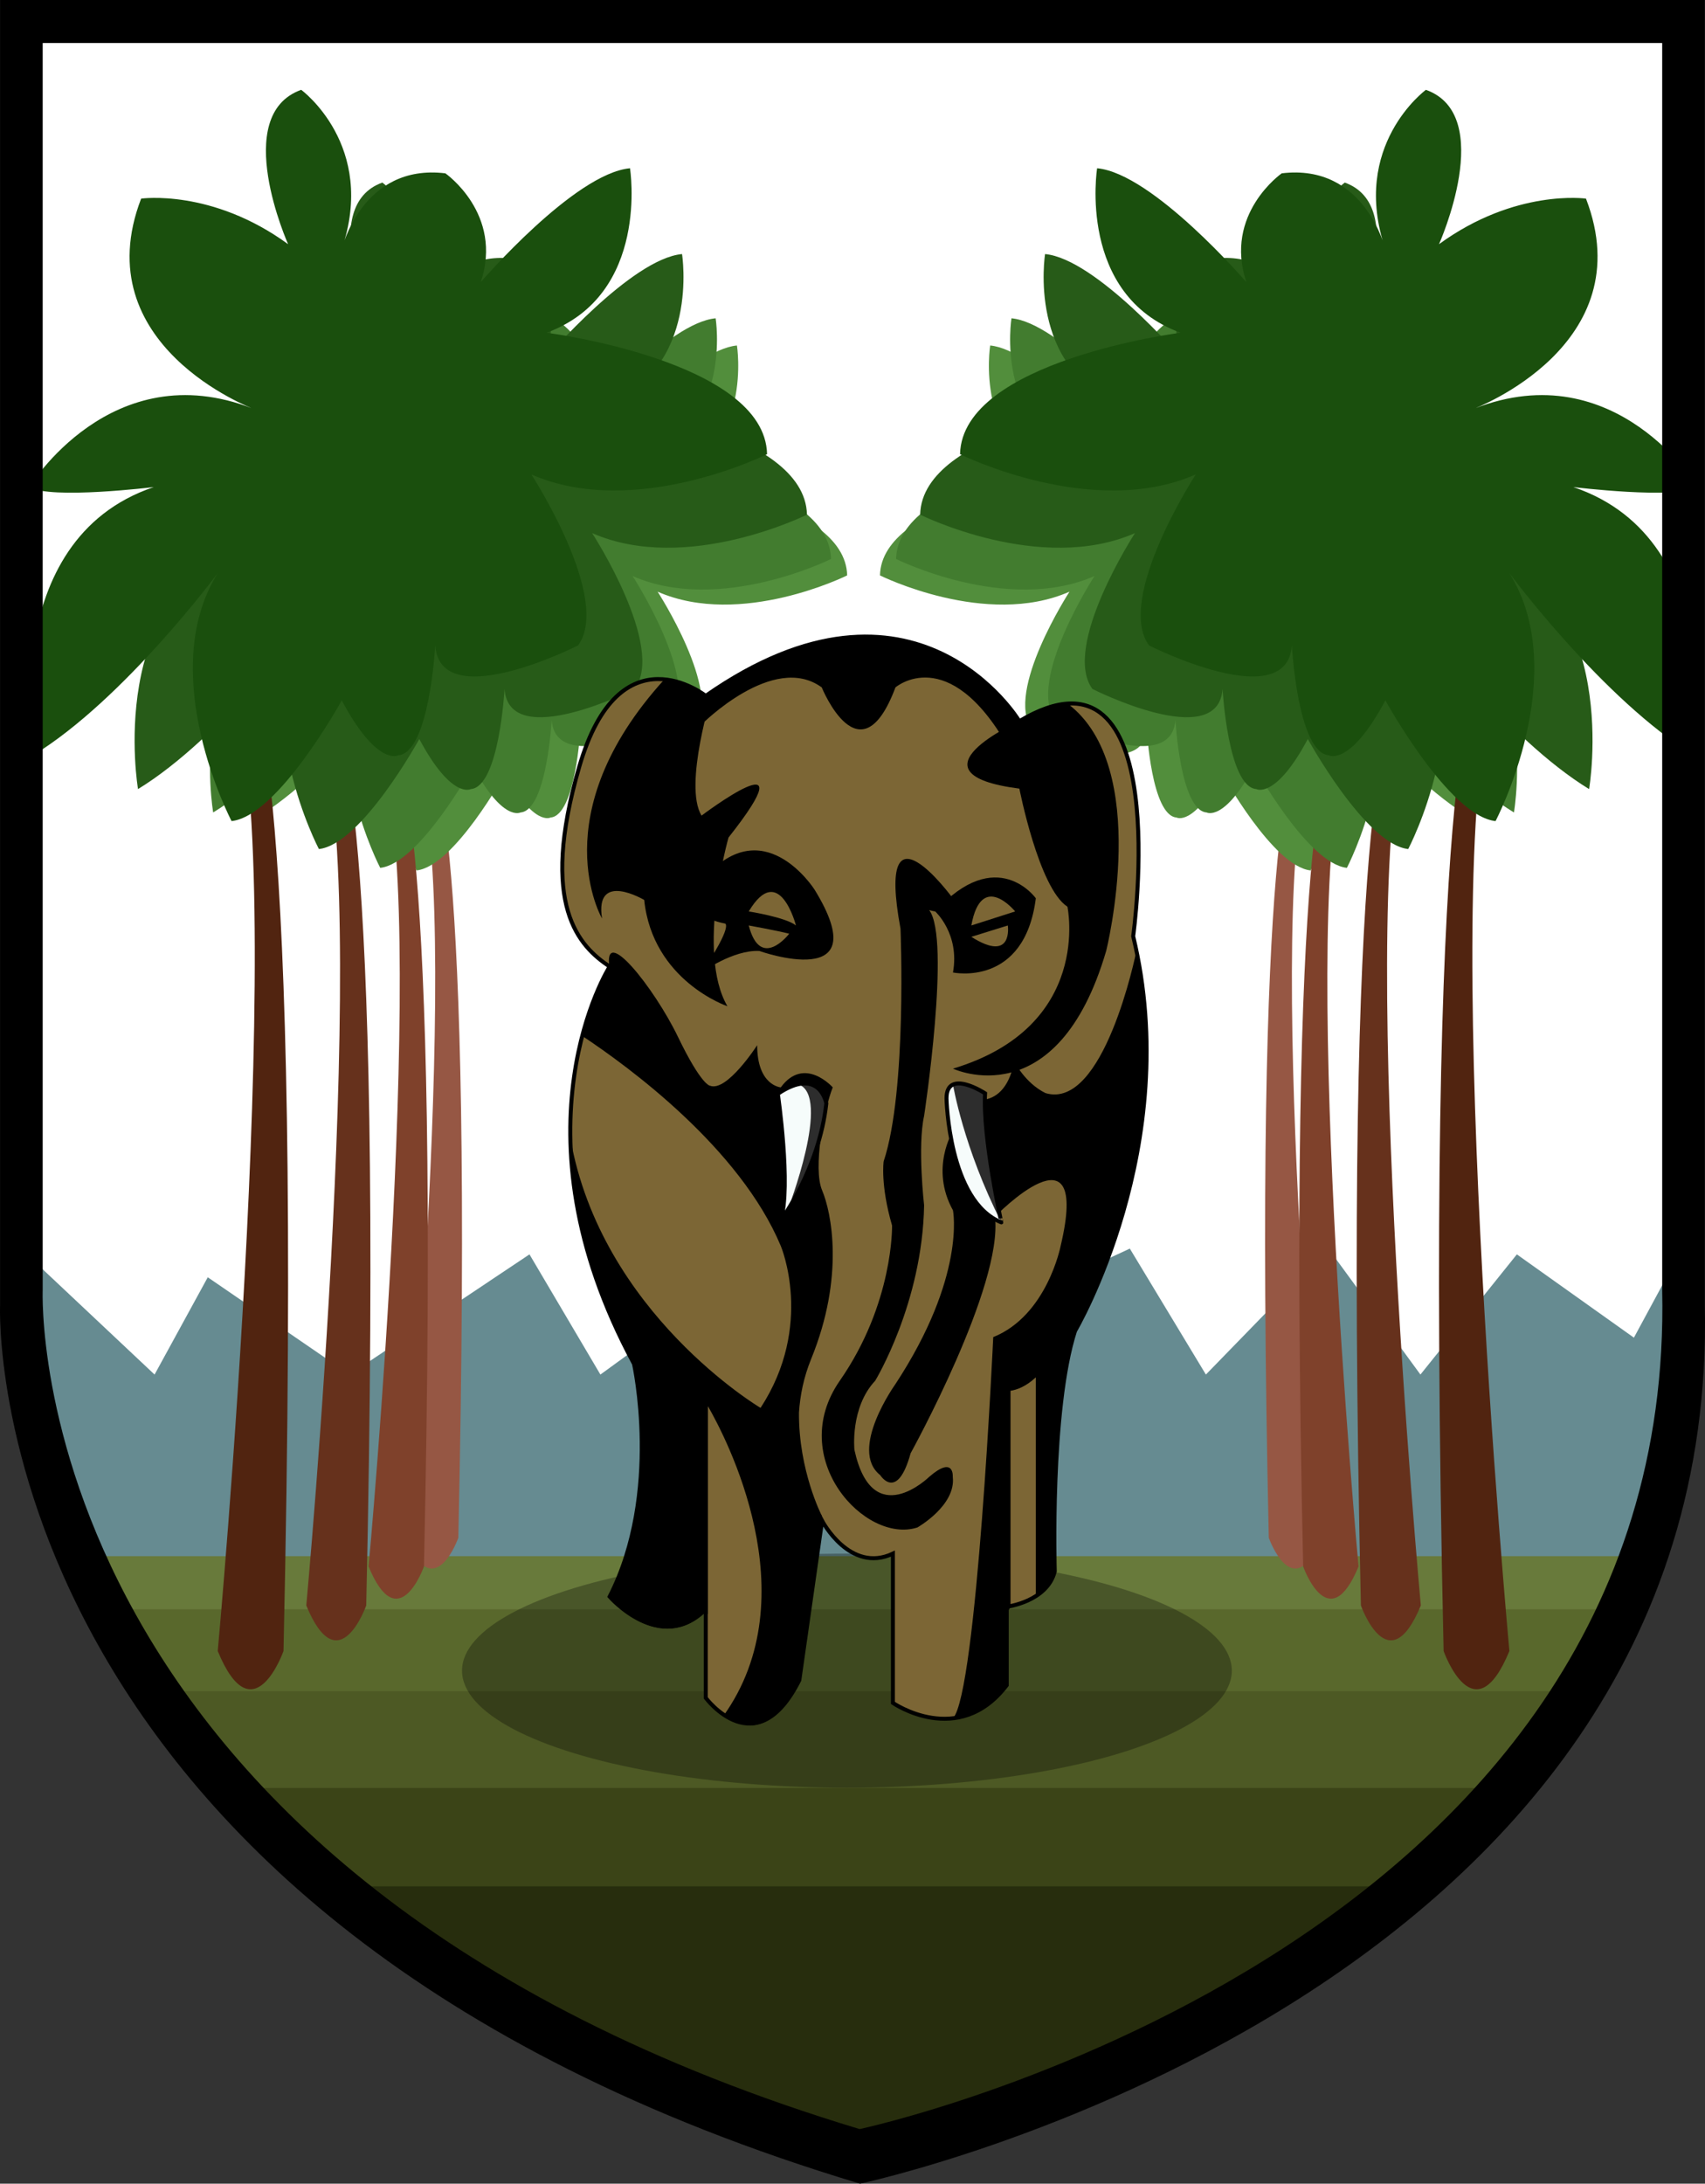
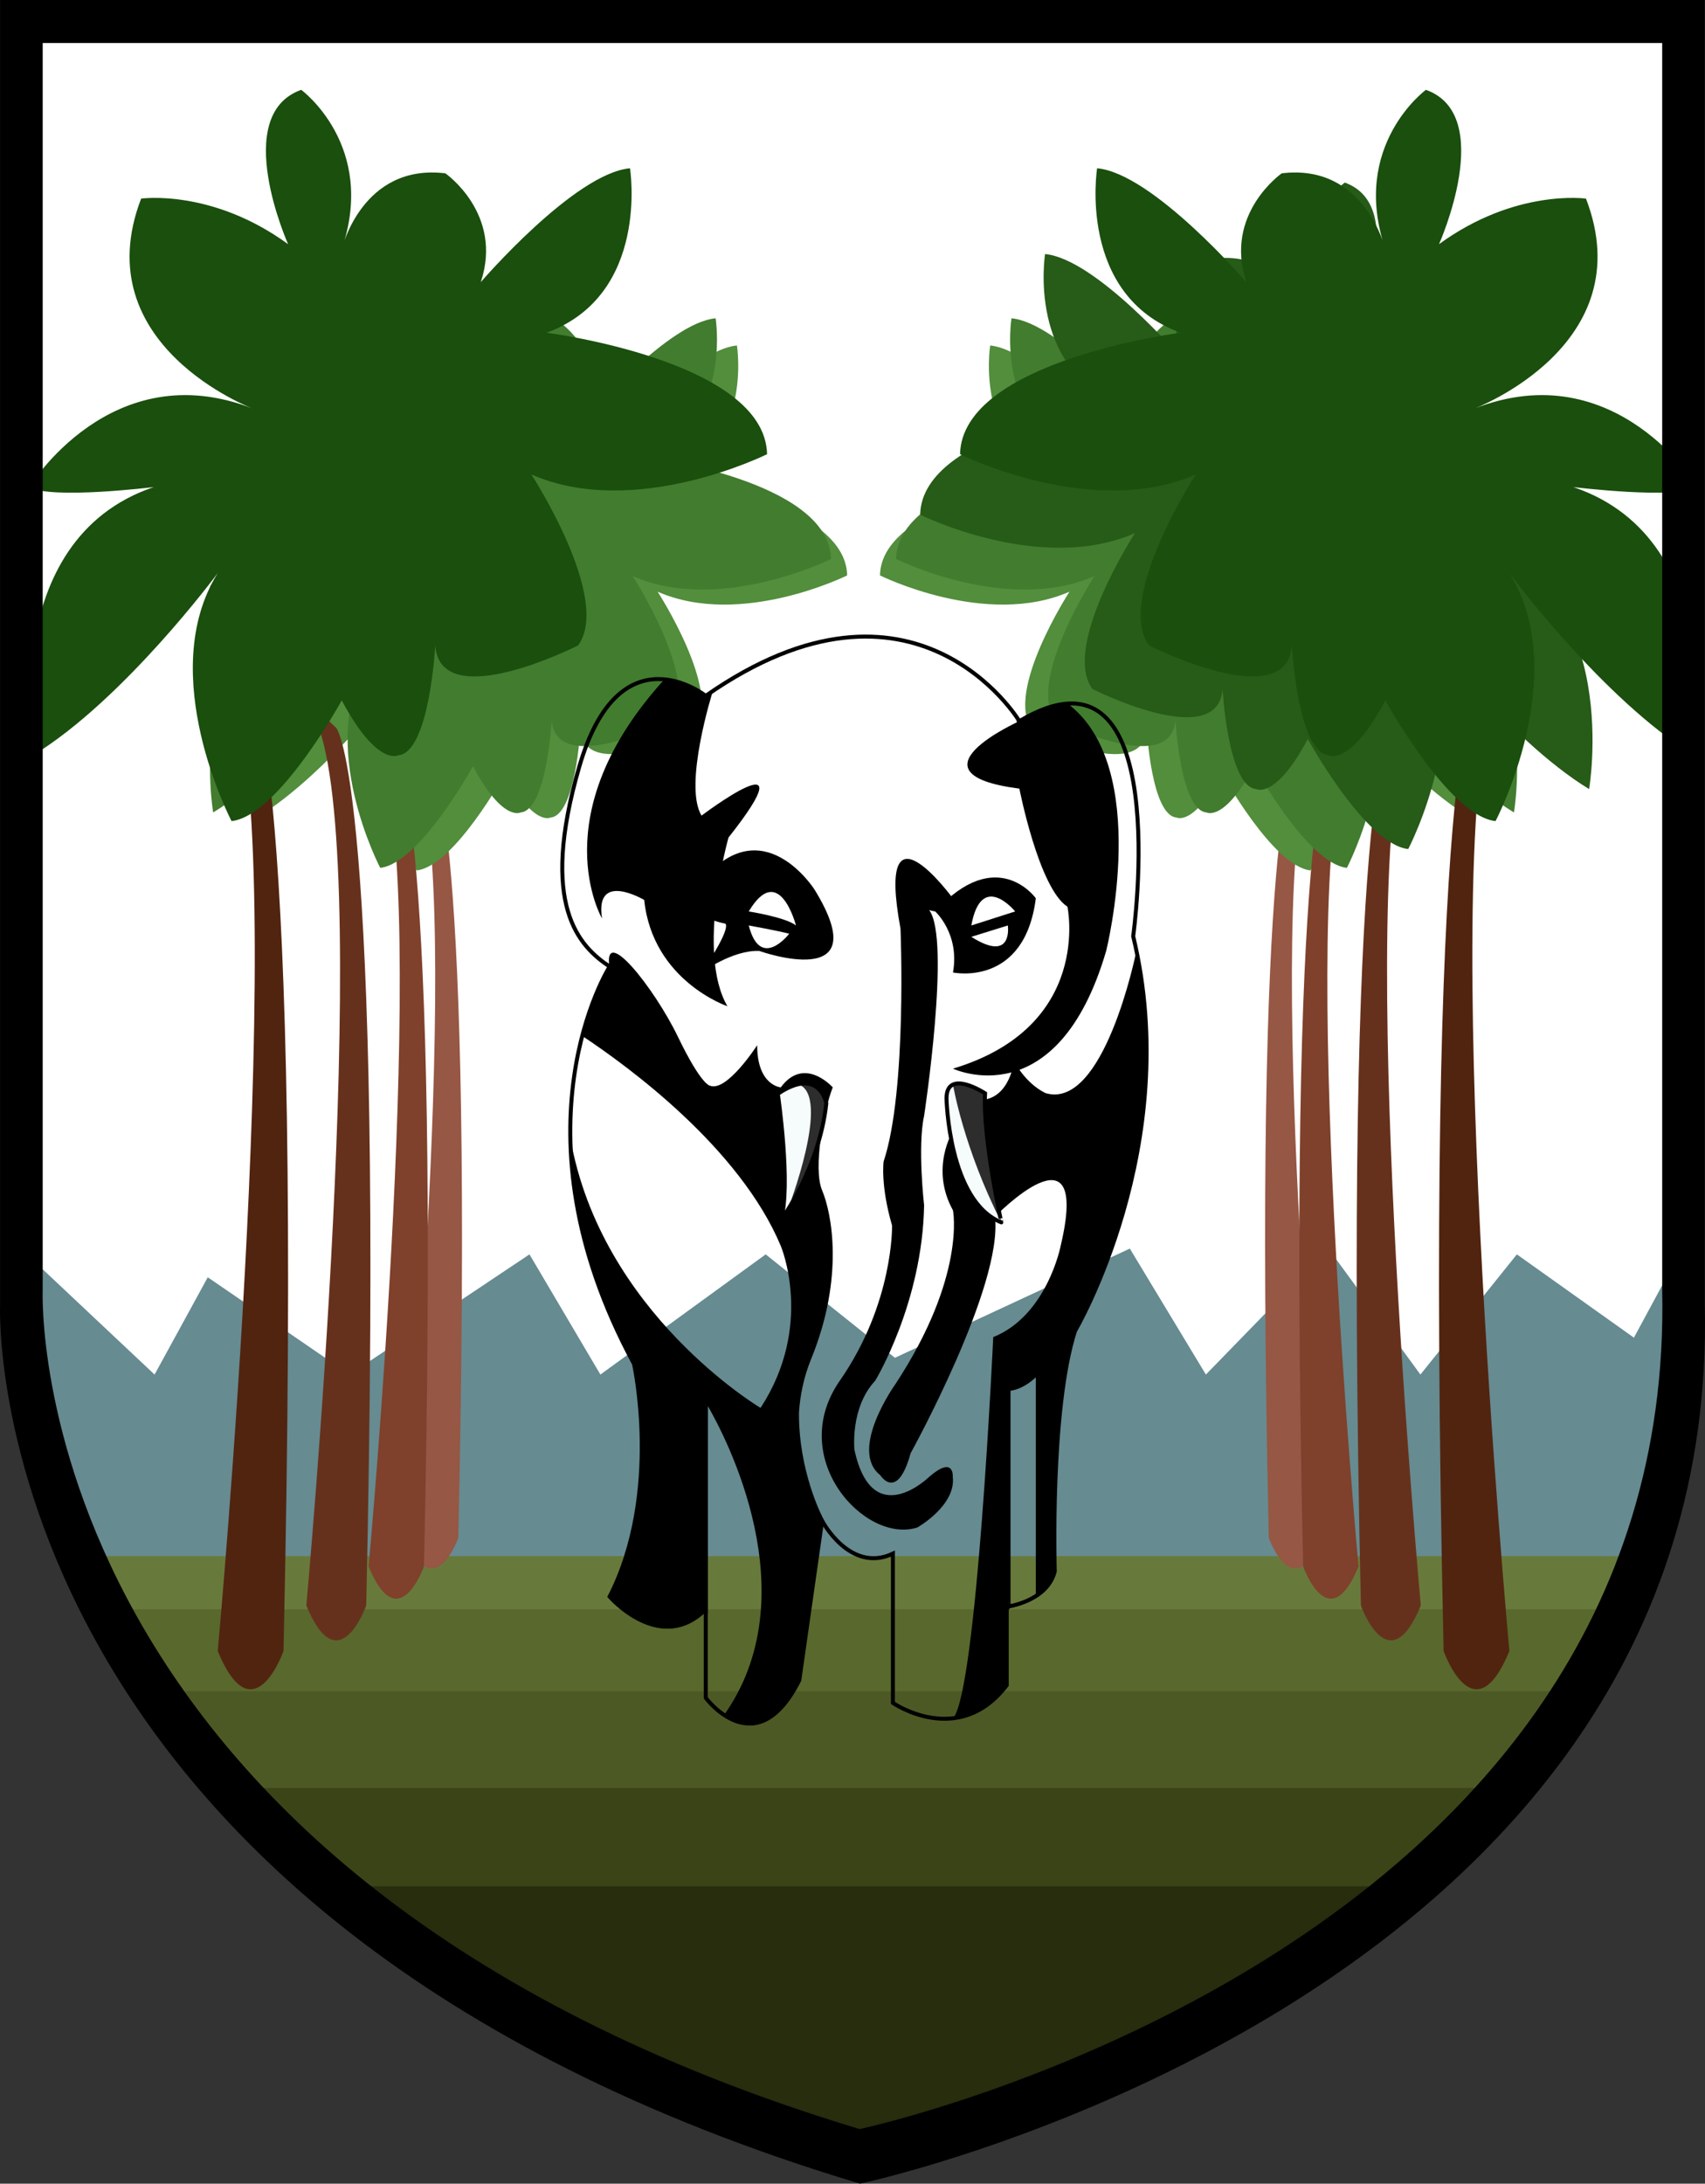
<svg xmlns="http://www.w3.org/2000/svg" xmlns:ns1="http://www.inkscape.org/namespaces/inkscape" xmlns:ns2="http://sodipodi.sourceforge.net/DTD/sodipodi-0.dtd" version="1.1" id="Layer_1" x="0px" y="0px" width="428.613" height="548.715" viewBox="0 0 428.613 548.715" enable-background="new 0 0 600 600" xml:space="preserve" ns1:version="0.91 r13725" ns2:docname="British_Ceylon_seal.svg">
  <rect x="0" y="0" width="428.613" height="548.715" fill="#333333" stroke="none" />
  <defs id="defs96" />
  <ns2:namedview pagecolor="#ffffff" bordercolor="#666666" borderopacity="1" objecttolerance="10" gridtolerance="10" guidetolerance="10" ns1:pageopacity="0" ns1:pageshadow="2" ns1:window-width="1366" ns1:window-height="745" id="namedview94" showgrid="false" fit-margin-top="0" fit-margin-left="0" fit-margin-right="0" fit-margin-bottom="0" ns1:zoom="0.39333333" ns1:cx="215.62358" ns1:cy="278.694" ns1:window-x="-8" ns1:window-y="-8" ns1:window-maximized="1" ns1:current-layer="Layer_1" />
  <linearGradient id="SVGID_1_" gradientUnits="userSpaceOnUse" x1="88.846" y1="206.737" x2="507.218" y2="206.737" gradientTransform="translate(-84.376,-29.979)">
    <stop offset="0" style="stop-color:#FFFFFF" id="stop4" />
    <stop offset="1" style="stop-color:#FFFFFF" id="stop6" />
    <stop offset="1" style="stop-color:#000000" id="stop8" />
  </linearGradient>
  <rect x="4.47" y="5.086" width="418.372" height="343.345" id="rect10" style="fill:url(#SVGID_1_)" />
  <polygon points="172.266,375.379 217.479,345.178 235.308,375.379 276.857,345.178 309.343,371.164 368.397,343.725 387.519,375.379 418.311,343.725 441.452,375.379 465.694,345.178 495.118,366.107 507.218,343.725 495.118,428.486 107.986,431.695 88.21,358.52 91.122,345.178 123.233,375.379 136.606,350.934 " id="polygon12" style="fill:#668b91" transform="translate(-84.376,-29.979)" />
  <path d="m 19.729,391.031 391.031,0 c 0,0 -23.868,97.918 -192.825,152.598 10e-4,-10e-4 -158.785,-47.051 -198.206,-152.598 z" id="path14" ns1:connector-curvature="0" style="fill:#687a3b" />
  <path d="m 28.631,404.384 377.08,0 c 0,0 -16.274,80.113 -187.775,139.244 0,0 -168.958,-64.219 -189.305,-136.701" id="path16" ns1:connector-curvature="0" style="fill:#59682c" />
  <path d="m 36.709,424.966 357.543,0 c 0,0 -39.787,79.242 -176.317,118.662 10e-4,0 -126.732,-37.677 -181.226,-118.662 z" id="path18" ns1:connector-curvature="0" style="fill:#4d5924" />
-   <path d="m 56.267,449.292 319.27,0 c 0,0 -37.603,61.91 -157.602,94.336 10e-4,0 -88.253,-21.451 -161.668,-94.336 z" id="path20" ns1:connector-curvature="0" style="fill:#3b4417" />
+   <path d="m 56.267,449.292 319.27,0 c 0,0 -37.603,61.91 -157.602,94.336 10e-4,0 -88.253,-21.451 -161.668,-94.336 " id="path20" ns1:connector-curvature="0" style="fill:#3b4417" />
  <path d="m 83.964,474.005 266.094,0 c 0,0 -43.914,54.363 -132.122,69.623 0,0 -77.736,-14.275 -133.972,-69.623 z" id="path22" ns1:connector-curvature="0" style="fill:#272d0d" />
-   <ellipse cx="212.905" cy="419.806" rx="96.76" ry="29.412" id="ellipse24" style="opacity:0.3" />
  <path d="m 115.216,386.414 c 0,0 -6.135,17.381 -13.293,0 0,0 14.791,-160.546 2.793,-194.54 0,0 -6.372,-9.975 3.853,0 0.001,0 10.737,11.509 6.647,194.54 z" id="path26" ns1:connector-curvature="0" style="fill:#965744" />
  <path d="m 101.923,168.618 c 0,0 -18.917,25.563 -37.322,36.81 0,0 -7.459,-43.457 24.39,-54.193 0,0 -20.795,2.557 -25.149,0 0,0 16.516,-27.097 45.192,-15.849 0,0 -33.991,-12.781 -22.596,-42.434 0,0 14.275,-2.045 29.706,9.202 0,0 -11.666,-26.074 2.65,-31.186 0,0 15.364,11.248 8.193,32.209 0,0 4.077,-17.383 20.949,-15.337 0,0 11.759,8.18 7.157,21.984 0,0 18.917,-21.984 30.164,-23.007 0,0 4.09,25.563 -16.871,33.232 0,0 44.162,5.624 44.576,24.541 0,0 -26.683,13.293 -47.645,4.09 0,0 16.322,25.135 9.439,34.551 0,0 -27.844,14.102 -28.867,0 0,0 -1.173,21.687 -7.488,22.198 0,0 -4.244,2.343 -11.415,-11.099 0,0 -12.831,23.37 -22.271,24.392 0.002,-0.002 -15.572,-29.655 -2.792,-50.104 z" id="path28" ns1:connector-curvature="0" style="fill:#528e3c" />
  <path d="m 106.576,393.628 c 0,0 -6.423,18.199 -13.917,0 0,0 15.485,-168.075 2.925,-203.662 0,0 -6.671,-10.443 4.034,0 0,0 11.24,12.049 6.958,203.662 z" id="path30" ns1:connector-curvature="0" style="fill:#7f412b" />
  <path d="m 92.66,165.619 c 0,0 -19.803,26.762 -39.073,38.537 0,0 -7.809,-45.496 25.534,-56.736 0,0 -21.77,2.677 -26.328,0 0,0 17.29,-28.367 47.312,-16.591 0,0 -35.585,-13.381 -23.656,-44.425 0,0 14.945,-2.141 31.1,9.634 0,0 -12.212,-27.297 2.774,-32.649 0,0 16.084,11.775 8.577,33.72 0,0 4.269,-18.198 21.931,-16.057 0,0 12.311,8.564 7.493,23.015 0,0 19.804,-23.015 31.579,-24.085 0,0 4.282,26.762 -17.662,34.791 0,0 46.233,5.887 46.666,25.691 0,0 -27.934,13.917 -49.878,4.282 0,0 17.087,26.314 9.881,36.172 0,0 -29.149,14.763 -30.22,0 0,0 -1.228,22.704 -7.84,23.239 0,0 -4.443,2.452 -11.95,-11.62 0,0 -13.432,24.465 -23.315,25.536 -0.001,-0.001 -16.306,-31.045 -2.925,-52.454 z" id="path32" ns1:connector-curvature="0" style="fill:#427c2f" />
  <path d="m 92.065,403.423 c 0,0 -6.954,19.703 -15.066,0 0,0 16.765,-181.973 3.167,-220.503 0,0 -7.223,-11.307 4.367,0 0,0 12.169,13.045 7.532,220.503 z" id="path34" ns1:connector-curvature="0" style="fill:#66311c" />
-   <path d="m 76.999,156.559 c 0,0 -21.441,28.975 -42.303,41.724 0,0 -8.455,-49.257 27.645,-61.426 0,0 -23.57,2.897 -28.505,0 0,0 18.72,-30.713 51.224,-17.964 0,0 -38.527,-14.487 -25.612,-48.098 0,0 16.181,-2.318 33.671,10.431 0,0 -13.223,-29.554 3.003,-35.349 0,0 17.415,12.749 9.287,36.508 0,0 4.621,-19.703 23.744,-17.385 0,0 13.329,9.272 8.113,24.918 0,0 21.442,-24.918 34.19,-26.077 0,0 4.636,28.975 -19.123,37.667 0,0 50.057,6.374 50.526,27.816 0,0 -30.245,15.066 -54.003,4.636 0,0 18.5,28.49 10.698,39.164 0,0 -31.56,15.983 -32.719,0 0,0 -1.33,24.581 -8.488,25.16 0,0 -4.811,2.655 -12.938,-12.581 0,0 -14.543,26.489 -25.244,27.647 0.001,0 -17.653,-33.611 -3.166,-56.791 z" id="path36" ns1:connector-curvature="0" style="fill:#275b18" />
  <path d="m 71.268,414.873 c 0,0 -7.63,21.617 -16.532,0 0,0 18.395,-199.663 3.475,-241.938 0,0 -7.925,-12.405 4.791,0 0,-0.001 13.352,14.312 8.266,241.938 z" id="path38" ns1:connector-curvature="0" style="fill:#512410" />
  <path d="m 54.736,144.011 c 0,0 -23.525,31.791 -46.415,45.779 0,0 -9.276,-54.045 30.332,-67.397 0,0 -25.861,3.179 -31.276,0 0,0 20.539,-33.699 56.203,-19.71 0,0 -42.273,-15.896 -28.102,-52.773 0,0 17.754,-2.543 36.945,11.445 0,0 -14.508,-32.427 3.295,-38.785 0,0 19.107,13.988 10.189,40.057 0,0 5.07,-21.618 26.052,-19.075 0,0 14.624,10.173 8.902,27.341 0,0 23.525,-27.341 37.514,-28.612 0,0 5.086,31.791 -20.982,41.329 0,0 54.923,6.994 55.438,30.52 0,0 -33.184,16.531 -59.252,5.086 0,0 20.298,31.26 11.739,42.97 0,0 -34.628,17.538 -35.9,0 0,0 -1.459,26.971 -9.313,27.606 0,0 -5.278,2.913 -14.196,-13.803 0,0 -15.957,29.063 -27.697,30.334 -10e-4,-0.001 -19.371,-36.879 -3.476,-62.312 z" id="path40" ns1:connector-curvature="0" style="fill:#1a4f0d" />
  <path d="m 318.958,386.414 c 0,0 6.135,17.381 13.293,0 0,0 -14.791,-160.546 -2.795,-194.54 0,0 6.373,-9.975 -3.852,0 0,0 -10.737,11.509 -6.646,194.54 z" id="path42" ns1:connector-curvature="0" style="fill:#965744" />
  <path d="m 332.251,168.618 c 0,0 18.915,25.563 37.322,36.81 0,0 7.458,-43.457 -24.391,-54.193 0,0 20.794,2.557 25.147,0 0,0 -16.514,-27.097 -45.19,-15.849 0,0 33.99,-12.781 22.596,-42.434 0,0 -14.275,-2.045 -29.706,9.202 0,0 11.666,-26.074 -2.65,-31.186 0,0 -15.364,11.248 -8.193,32.209 0,0 -4.076,-17.383 -20.948,-15.337 0,0 -11.76,8.18 -7.157,21.984 0,0 -18.917,-21.984 -30.165,-23.007 0,0 -4.09,25.563 16.872,33.232 0,0 -44.164,5.624 -44.576,24.541 0,0 26.682,13.293 47.644,4.09 0,0 -16.321,25.135 -9.438,34.551 0,0 27.844,14.102 28.866,0 0,0 1.173,21.687 7.488,22.198 0,0 4.244,2.343 11.415,-11.099 0,0 12.83,23.37 22.271,24.392 -0.002,-0.002 15.573,-29.655 2.793,-50.104 z" id="path44" ns1:connector-curvature="0" style="fill:#528e3c" />
  <path d="m 327.599,393.628 c 0,0 6.423,18.199 13.916,0 0,0 -15.485,-168.075 -2.926,-203.662 0,0 6.671,-10.443 -4.033,0 0,0 -11.24,12.049 -6.957,203.662 z" id="path46" ns1:connector-curvature="0" style="fill:#7f412b" />
  <path d="m 341.515,165.619 c 0,0 19.803,26.762 39.072,38.537 0,0 7.809,-45.496 -25.533,-56.736 0,0 21.77,2.677 26.326,0 0,0 -17.288,-28.367 -47.312,-16.591 0,0 35.587,-13.381 23.657,-44.425 0,0 -14.945,-2.141 -31.101,9.634 0,0 12.212,-27.297 -2.774,-32.649 0,0 -16.084,11.775 -8.576,33.72 0,0 -4.27,-18.198 -21.931,-16.057 0,0 -12.312,8.564 -7.493,23.015 0,0 -19.806,-23.015 -31.58,-24.085 0,0 -4.282,26.762 17.662,34.791 0,0 -46.232,5.887 -46.667,25.691 0,0 27.935,13.917 49.88,4.282 0,0 -17.088,26.314 -9.883,36.172 0,0 29.151,14.763 30.222,0 0,0 1.228,22.704 7.839,23.239 0,0 4.443,2.452 11.951,-11.62 0,0 13.432,24.465 23.314,25.536 10e-4,-0.001 16.307,-31.045 2.927,-52.454 z" id="path48" ns1:connector-curvature="0" style="fill:#427c2f" />
  <path d="m 342.108,403.423 c 0,0 6.954,19.703 15.065,0 0,0 -16.765,-181.973 -3.166,-220.503 0,0 7.224,-11.307 -4.366,0 10e-4,0 -12.169,13.045 -7.533,220.503 z" id="path50" ns1:connector-curvature="0" style="fill:#66311c" />
  <path d="m 357.174,156.559 c 0,0 21.442,28.975 42.305,41.724 0,0 8.455,-49.257 -27.646,-61.426 0,0 23.57,2.897 28.505,0 0,0 -18.719,-30.713 -51.223,-17.964 0,0 38.526,-14.487 25.611,-48.098 0,0 -16.182,-2.318 -33.671,10.431 0,0 13.223,-29.554 -3.003,-35.349 0,0 -17.416,12.749 -9.288,36.508 0,0 -4.621,-19.703 -23.744,-17.385 0,0 -13.328,9.272 -8.113,24.918 0,0 -21.441,-24.918 -34.19,-26.077 0,0 -4.636,28.975 19.124,37.667 0,0 -50.058,6.374 -50.527,27.816 0,0 30.245,15.066 54.004,4.636 0,0 -18.5,28.49 -10.698,39.164 0,0 31.561,15.983 32.72,0 0,0 1.329,24.581 8.487,25.16 0,0 4.811,2.655 12.938,-12.581 0,0 14.543,26.489 25.243,27.647 0,0 17.654,-33.611 3.166,-56.791 z" id="path52" ns1:connector-curvature="0" style="fill:#275b18" />
  <path d="m 362.906,414.873 c 0,0 7.63,21.617 16.532,0 0,0 -18.395,-199.663 -3.475,-241.938 0,0 7.925,-12.405 -4.791,0 10e-4,-0.001 -13.352,14.312 -8.266,241.938 z" id="path54" ns1:connector-curvature="0" style="fill:#512410" />
  <path d="m 379.438,144.011 c 0,0 23.525,31.791 46.415,45.779 0,0 9.275,-54.045 -30.334,-67.397 0,0 25.863,3.179 31.277,0 0,0 -20.54,-33.699 -56.203,-19.71 0,0 42.272,-15.896 28.102,-52.773 0,0 -17.755,-2.543 -36.944,11.445 0,0 14.508,-32.427 -3.295,-38.785 0,0 -19.107,13.988 -10.19,40.057 0,0 -5.069,-21.618 -26.052,-19.075 0,0 -14.624,10.173 -8.901,27.341 0,0 -23.525,-27.341 -37.514,-28.612 0,0 -5.087,31.791 20.982,41.329 0,0 -54.925,6.994 -55.438,30.52 0,0 33.185,16.531 59.253,5.086 0,0 -20.299,31.26 -11.739,42.97 0,0 34.629,17.538 35.9,0 0,0 1.458,26.971 9.313,27.606 0,0 5.278,2.913 14.195,-13.803 0,0 15.957,29.063 27.698,30.334 10e-4,-0.001 19.371,-36.879 3.475,-62.312 z" id="path56" ns1:connector-curvature="0" style="fill:#1a4f0d" />
  <g id="g58" transform="translate(-84.376,-29.979)">
-     <path d="m 261.79,204.83 c 0,0 -21.618,-17.167 -31.791,17.803 -10.173,34.97 0,45.143 7.63,50.23 0,0 -25.898,40.693 6.125,99.824 0,0 7.227,32.428 -6.125,58.496 0,0 12.716,14.623 24.161,3.18 l 0,22.252 c 0,0 12.717,17.168 23.526,-4.449 l 5.722,-40.057 c 0,0 6.994,13.352 17.803,8.266 l 0,37.514 c 0,0 16.531,11.443 28.612,-4.451 l 0,-19.711 c 0,0 10.173,-1.271 12.08,-8.902 0,0 -1.271,-40.691 5.087,-60.402 0,0 27.34,-46.416 14.624,-99.188 0,0 10.809,-77.571 -28.612,-54.045 0,-0.002 -26.069,-43.238 -78.842,-6.36 z" id="path60" ns1:connector-curvature="0" style="fill:#7c6635" />
    <path d="m 323.888,255.696 c 0,0 -19.498,-26.705 -13.14,7.63 0,0 1.696,40.693 -4.238,58.497 0,0 -0.85,5.934 2.118,16.107 0,0 0.424,19.5 -13.14,38.998 -13.564,19.498 6.357,41.117 19.498,36.877 0,0 9.749,-5.51 8.901,-12.717 0,0 0.425,-5.51 -5.933,0 0,0 -14.261,13.988 -18.787,-6.783 0,0 -1.137,-10.594 5.222,-17.377 0,0 11.87,-19.5 12.293,-44.084 0,0 -1.694,-14.838 0,-22.467 0,0 6.783,-44.508 1.272,-51.714 10e-4,0 6.358,2.12 5.934,-2.967 z" id="path62" ns1:connector-curvature="0" />
    <path d="m 261.79,204.83 c 0,0 -4.516,-3.584 -10.392,-4.14 0,0.001 -0.004,0.008 -0.004,0.008 -30.954,34.018 -15.672,60.084 -15.672,60.084 -1.908,-12.081 10.597,-4.663 10.597,-4.663 2.12,20.346 20.917,26.705 20.917,26.705 -7.904,-13.566 0.276,-42.389 0.276,-42.389 20.771,-26.281 -6.779,-5.51 -6.779,-5.51 -4.651,-7.615 2.818,-31.223 2.847,-31.314 -0.595,0.4 -1.188,0.799 -1.79,1.219 z" id="path64" ns1:connector-curvature="0" />
    <path d="m 340.632,228.144 c 0,0 4.874,25.01 12.081,29.672 0,0 6.462,30.096 -28.772,40.692 0,0 26.23,12.406 38.521,-29.615 0,0 11.555,-46.157 -9.694,-62.104 -3.394,0.217 -7.398,1.572 -12.136,4.399 0,0 -29.388,13.179 0,16.956 z" id="path66" ns1:connector-curvature="0" />
    <path d="m 289.13,253.503 c 0,0 -13.134,-20.696 -28.397,-2.046 0,0 -5.513,8.477 5.932,10.597 0,0 2.054,0.52 -5.932,12.293 0,0 7.869,-5.733 14.53,-5.41 0,0 29.949,10.689 13.867,-15.434 z m -16.531,9.029 c 0,0 6.782,1.218 10.173,2.066 0,0 -7.206,9.432 -10.173,-2.066 z m 0,-3.525 c 7.655,-12.796 11.869,3.524 11.869,3.524 -2.544,-2.065 -11.869,-3.524 -11.869,-3.524 z" id="path68" ns1:connector-curvature="0" />
    <path d="m 319.472,259.007 c 0,0 6.216,5.591 4.469,15.34 0,0 17.971,3.814 20.828,-18.651 0,0 -9.791,-13.724 -25.297,3.311 z m 9.08,6.378 9.177,-2.853 c 0,0 1.418,9.574 -9.177,2.853 z m 0,-2.853 c 2.543,-13.935 11.021,-3.524 11.021,-3.524 l -11.021,3.524 z" id="path70" ns1:connector-curvature="0" />
-     <path d="m 337.729,217.546 13.289,-4.238 -2.222,-5.81 c -2.449,0.697 -5.159,1.896 -8.164,3.69 0,0 -26.068,-43.236 -78.842,-6.358 0,0 -2.718,-2.156 -6.677,-3.383 l -1.506,5.342 7.127,5.248 c 0,0 18.05,-18.228 30.218,-9.326 0,0 9.625,23.737 18.526,0 -0.001,0 13.266,-11.446 28.251,14.835 z" id="path72" ns1:connector-curvature="0" />
    <path d="m 291.038,329.072 c -2.332,-5.512 0.484,-20.348 2.679,-25.857 0,0 -7.129,-8.054 -13.064,0 0,0 -5.935,-0.424 -5.935,-10.597 0,0 -7.629,11.87 -11.868,10.173 0,0 -2.12,0 -8.054,-12.292 -5.935,-12.292 -19.075,-28.824 -17.167,-17.167 0,0 -3.886,6.11 -6.785,17.028 11.564,7.665 39.501,28.093 49.81,52.701 0,0 8.478,19.924 -5.086,40.693 0,0 -40.105,-23.76 -47.817,-67.832 0.189,15.756 4.08,35.215 16.005,57.234 0,0 7.227,32.426 -6.125,58.496 0,0 12.648,14.539 24.069,3.264 l 0.642,0.709 0,-52.289 c 4.384,7.594 25.566,47.625 3.84,77.896 l 7.204,2.285 c 3.754,-0.258 7.971,-2.961 11.933,-10.885 l 5.722,-40.057 c 0,0 -0.035,-0.064 -0.087,-0.162 l 0,-1.586 c 0,0 -5.824,-11.271 -5.731,-25.891 0.283,-4.33 1.191,-8.893 3.063,-13.477 8.474,-20.768 5.083,-36.875 2.752,-42.387 z" id="path74" ns1:connector-curvature="0" />
    <path stroke-miterlimit="10" d="m 261.79,204.83 c 0,0 -21.618,-17.167 -31.791,17.803 -10.173,34.97 0,45.143 7.63,50.23 0,0 -25.898,40.693 6.125,99.824 0,0 7.227,32.428 -6.125,58.496 0,0 12.716,14.623 24.161,3.18 l 0,22.252 c 0,0 12.717,17.168 23.526,-4.449 l 5.722,-40.057 c 0,0 6.994,13.352 17.803,8.266 l 0,37.514 c 0,0 16.531,11.443 28.612,-4.451 l 0,-19.711 c 0,0 10.173,-1.271 12.08,-8.902 0,0 -1.271,-40.691 5.087,-60.402 0,0 27.34,-46.416 14.624,-99.188 0,0 10.809,-77.571 -28.612,-54.045 0,-0.002 -26.069,-43.238 -78.842,-6.36 z" id="path76" ns1:connector-curvature="0" style="fill:none;stroke:#000000;stroke-miterlimit:10" />
    <path d="m 370.054,268.937 c -0.19,0.935 -8.212,40.108 -22.852,35.717 -5.191,-2.543 -7.842,-7.948 -7.842,-7.948 -2.861,14.305 -13.67,8.583 -13.67,8.583 1.149,1.294 -1.75,8.901 -1.75,8.901 0,0 -5.883,9.326 0,19.924 0,0 3.339,16.529 -14.464,43.658 0,0 -11.868,16.531 -3.815,22.891 0,0 4.239,6.783 7.631,-5.51 0,0 23.313,-42.162 21.194,-59.443 0,0 24.161,-24.91 16.531,7.305 0,0 -3.393,17.51 -16.956,22.955 0,0 -4.136,89.457 -10.121,95.775 4.445,-0.508 9.254,-2.705 13.513,-8.309 l -0.235,-17.52 1.188,-2.191 0,-54.189 0,-0.084 c 1.53,-0.229 3.821,-1.008 6.362,-3.375 l 0,54.979 c 2.108,-1.342 4.037,-3.324 4.765,-6.232 0,0 -1.271,-40.691 5.087,-60.402 0,0 26.05,-44.264 15.434,-95.485 z" id="path78" ns1:connector-curvature="0" />
    <path d="m 332.011,304.711 c 0,0 -9.697,-6.359 -9.697,1.271 0,0 0.499,25.855 13.788,31.154 0,10e-4 -4.75,-21.406 -4.091,-32.425 z" id="path80" ns1:connector-curvature="0" style="fill:#f6fcfb" />
    <path d="m 332.011,304.711 c 0,0 -5.31,-3.479 -8.07,-2.195 0.001,0.004 2.616,15.846 12.161,34.621 0,0 -4.75,-21.407 -4.091,-32.426 z" id="path82" ns1:connector-curvature="0" style="fill:#2d2d2d" />
    <path stroke-miterlimit="10" d="m 332.011,304.711 c 0,0 -9.697,-6.359 -9.697,1.271 0,0 0.499,25.855 13.788,31.154 0,10e-4 -4.75,-21.406 -4.091,-32.425 z" id="path84" ns1:connector-curvature="0" style="fill:none;stroke:#000000;stroke-miterlimit:10" />
    <path d="m 279.911,304.836 c 0,0 3.392,23.199 0.742,31.771 0,0 9.652,-12.902 11.449,-29.377 0,0 -1.7,-9.435 -12.191,-2.394 z" id="path86" ns1:connector-curvature="0" style="fill:#f6fcfb" />
    <path d="m 292.102,307.23 c 0,0 -1.116,-6.178 -7.103,-4.801 8.579,2.739 -2.611,31.57 -2.629,31.617 2.858,-4.548 8.412,-14.716 9.732,-26.816 z" id="path88" ns1:connector-curvature="0" style="fill:#2d2d2d" />
    <path stroke-miterlimit="10" d="m 279.911,304.836 c 0,0 3.392,23.199 0.742,31.771 0,0 9.652,-12.902 11.449,-29.377 0,0 -1.7,-9.435 -12.191,-2.394 z" id="path90" ns1:connector-curvature="0" style="fill:none;stroke:#000000;stroke-miterlimit:10" />
  </g>
  <path d="m 428.564,328.085 0,-328.085 -428.545,0 0,328.086 c 0,0 -6.358,153.869 216.18,220.629 0,-10e-4 216.18,-45.78 212.365,-220.63 z m -212.46,206.913 C 4.693,471.22 10.733,324.228 10.733,324.228 l 0,-313.419 407.118,0 0,313.419 c 3.625,167.035 -201.747,210.77 -201.747,210.77 z" id="path92" ns1:connector-curvature="0" />
</svg>